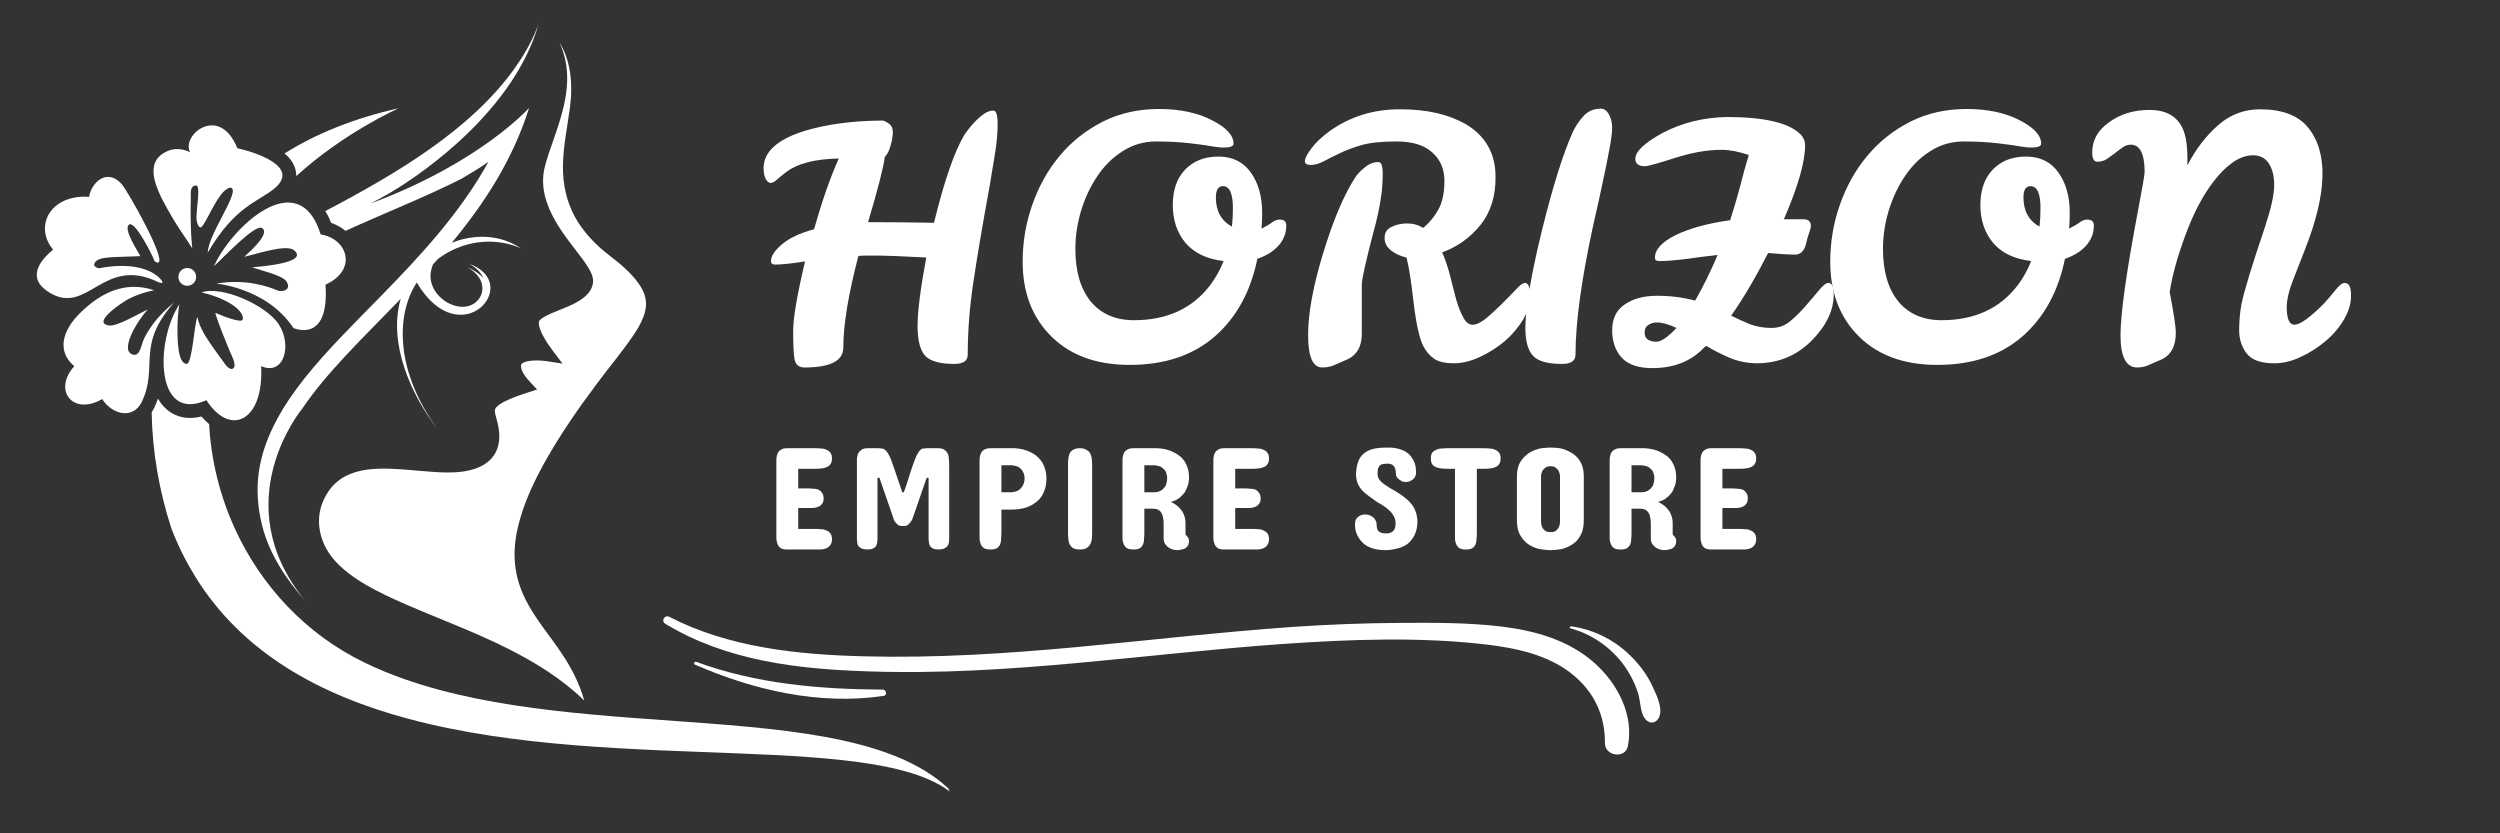
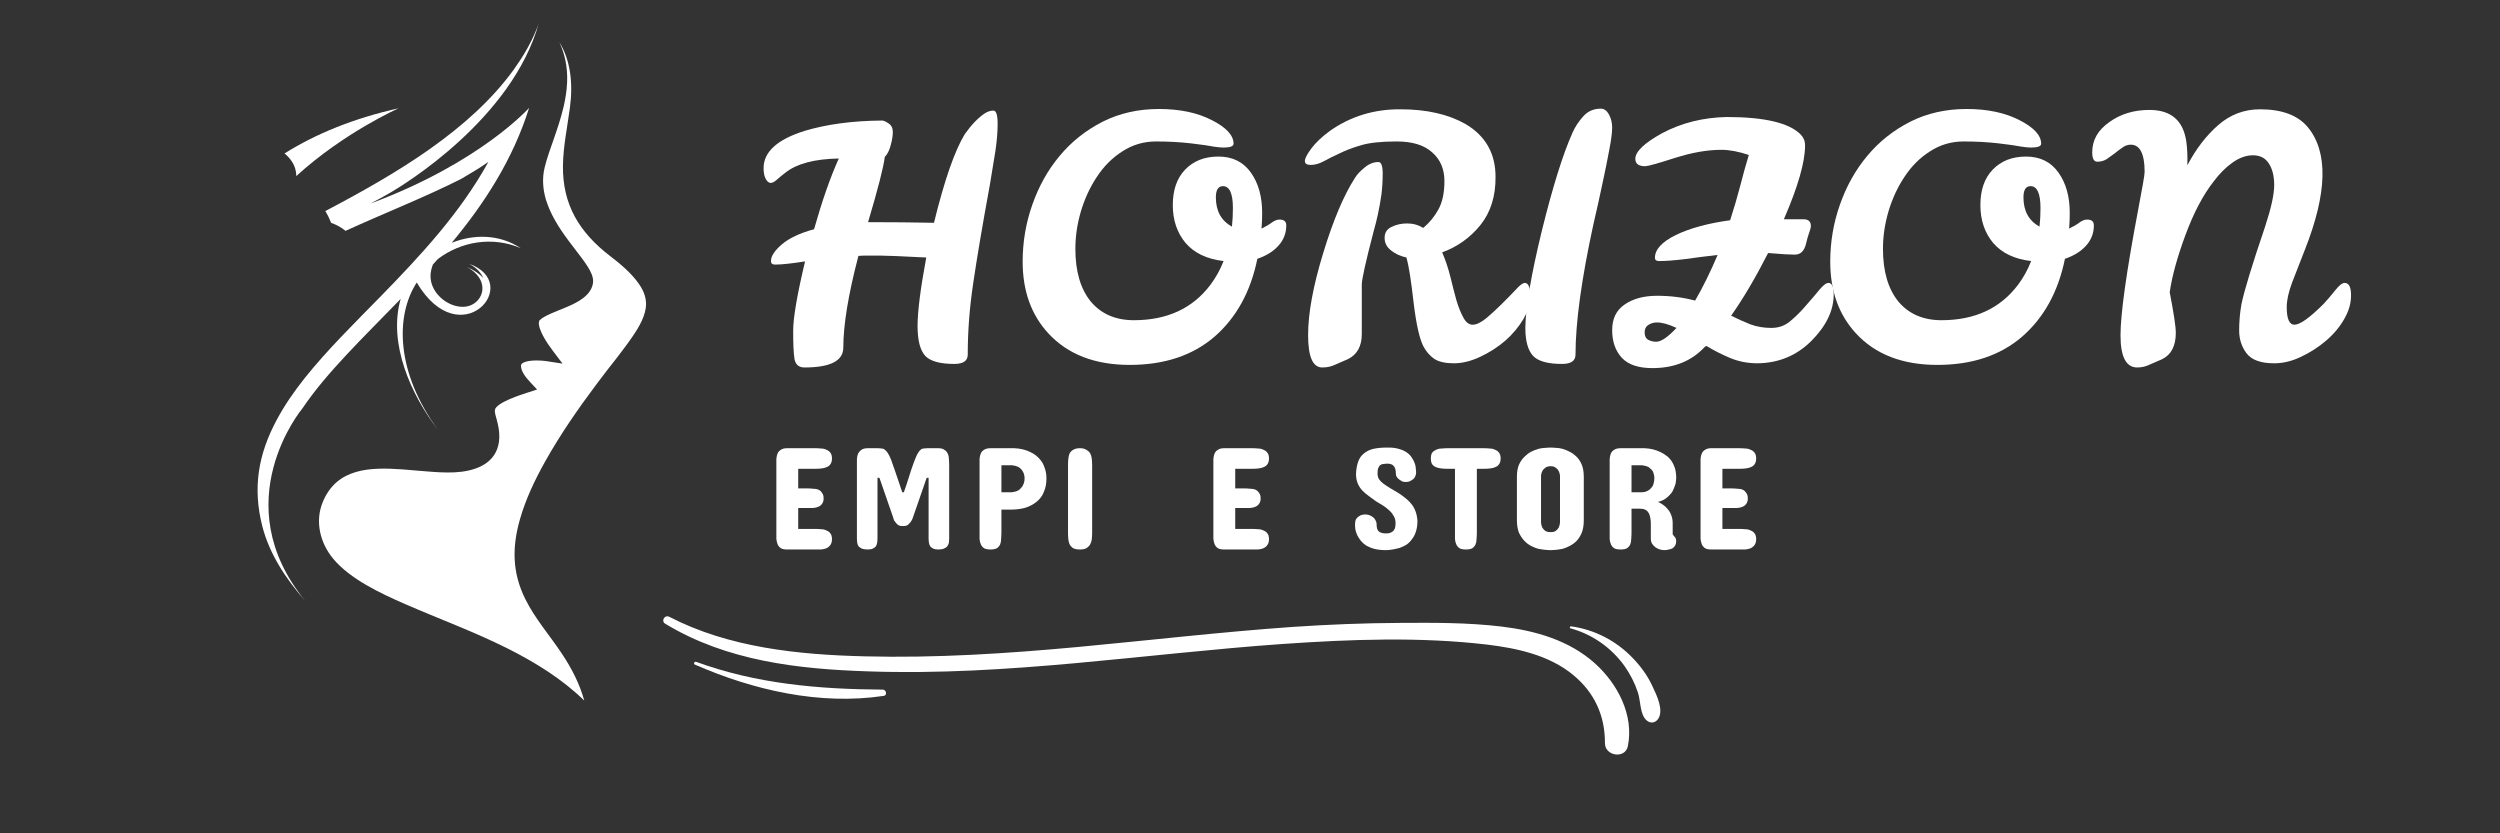
<svg xmlns="http://www.w3.org/2000/svg" width="162" zoomAndPan="magnify" viewBox="0 0 121.5 40.5" height="54" preserveAspectRatio="xMidYMid meet">
  <rect x="0" y="0" width="121.5" height="40.5" fill="#333333" stroke="none" />
  <defs>
    <g />
    <clipPath id="29924563a8">
      <path d="M 1 6 L 17 6 L 17 21 L 1 21 Z M 1 6 " clip-rule="nonzero" />
    </clipPath>
    <clipPath id="acd6f11a0d">
      <path d="M -1.348 10.711 L 26.793 -2.566 L 46.395 38.973 L 18.258 52.25 Z M -1.348 10.711 " clip-rule="nonzero" />
    </clipPath>
    <clipPath id="357b65edbf">
      <path d="M -1.348 10.711 L 26.793 -2.566 L 46.395 38.973 L 18.258 52.25 Z M -1.348 10.711 " clip-rule="nonzero" />
    </clipPath>
    <clipPath id="b98cd91eeb">
-       <path d="M 7 19 L 47 19 L 47 40 L 7 40 Z M 7 19 " clip-rule="nonzero" />
-     </clipPath>
+       </clipPath>
    <clipPath id="5df82c5757">
      <path d="M -1.348 10.711 L 26.793 -2.566 L 46.395 38.973 L 18.258 52.25 Z M -1.348 10.711 " clip-rule="nonzero" />
    </clipPath>
    <clipPath id="d2b9115acb">
      <path d="M -1.348 10.711 L 26.793 -2.566 L 46.395 38.973 L 18.258 52.25 Z M -1.348 10.711 " clip-rule="nonzero" />
    </clipPath>
    <clipPath id="21c520d328">
      <path d="M 12 1 L 27 1 L 27 30 L 12 30 Z M 12 1 " clip-rule="nonzero" />
    </clipPath>
    <clipPath id="f0b52746d8">
      <path d="M -1.348 10.711 L 26.793 -2.566 L 46.395 38.973 L 18.258 52.25 Z M -1.348 10.711 " clip-rule="nonzero" />
    </clipPath>
    <clipPath id="5d09be9729">
      <path d="M -1.348 10.711 L 26.793 -2.566 L 46.395 38.973 L 18.258 52.25 Z M -1.348 10.711 " clip-rule="nonzero" />
    </clipPath>
    <clipPath id="641ad45504">
      <path d="M 13 5 L 20 5 L 20 9 L 13 9 Z M 13 5 " clip-rule="nonzero" />
    </clipPath>
    <clipPath id="317b52a1f4">
      <path d="M -1.348 10.711 L 26.793 -2.566 L 46.395 38.973 L 18.258 52.25 Z M -1.348 10.711 " clip-rule="nonzero" />
    </clipPath>
    <clipPath id="ff57f07784">
      <path d="M -1.348 10.711 L 26.793 -2.566 L 46.395 38.973 L 18.258 52.25 Z M -1.348 10.711 " clip-rule="nonzero" />
    </clipPath>
    <clipPath id="e57747432c">
      <path d="M 15 2 L 32 2 L 32 35 L 15 35 Z M 15 2 " clip-rule="nonzero" />
    </clipPath>
    <clipPath id="fc9fb1d9bf">
      <path d="M -1.348 10.711 L 26.793 -2.566 L 46.395 38.973 L 18.258 52.25 Z M -1.348 10.711 " clip-rule="nonzero" />
    </clipPath>
    <clipPath id="6eb3afc5c0">
      <path d="M -1.348 10.711 L 26.793 -2.566 L 46.395 38.973 L 18.258 52.25 Z M -1.348 10.711 " clip-rule="nonzero" />
    </clipPath>
    <clipPath id="4264df95ef">
      <path d="M 32 29.859 L 80 29.859 L 80 36.895 L 32 36.895 Z M 32 29.859 " clip-rule="nonzero" />
    </clipPath>
    <clipPath id="18b27876c7">
      <path d="M 76 30 L 80.867 30 L 80.867 36 L 76 36 Z M 76 30 " clip-rule="nonzero" />
    </clipPath>
  </defs>
  <g clip-path="url(#29924563a8)">
    <g clip-path="url(#acd6f11a0d)">
      <g clip-path="url(#357b65edbf)">
-         <path fill="#ffffff" d="M 10.477 15.207 C 10.395 15.164 11.074 16.895 11.316 17.406 C 11.328 17.434 11.434 17.695 11.387 17.828 C 11.328 17.988 11.145 17.973 10.949 17.711 C 9.992 16.414 9.707 15.957 9.59 15.402 C 9.441 15.77 9.34 17.711 9.066 17.688 C 8.984 17.68 8.891 17.621 8.82 17.492 C 8.547 16.996 8.605 15.395 8.715 14.797 C 7.547 16.551 7.523 20.57 10.031 19.449 C 11.203 21.266 12.832 20.449 12.691 17.793 C 13.793 18.285 14.219 16.789 13.543 15.754 C 12.949 14.848 10.793 13.863 9.793 14.211 C 11.34 14.578 11.895 15.238 11.793 15.535 C 11.73 15.715 10.805 15.355 10.477 15.207 Z M 7.492 14.105 C 6.02 13.617 4.828 14.285 3.867 15.238 C 3.086 16.02 2.711 17.031 3.609 17.797 C 2.555 18.98 3.551 20.219 4.965 19.395 C 5.473 20.176 6.48 20.387 6.895 19.523 C 7.711 17.809 6.59 16.812 8.457 14.707 C 7.66 15.344 7.23 15.988 7 16.461 C 6.871 16.719 6.816 17.293 6.508 17.242 C 5.723 17.121 6.723 15.508 7.184 15.043 C 6.797 15.211 5.707 15.863 5.324 15.82 C 4.375 15.715 6.004 14.656 6.23 14.539 C 6.832 14.223 7.488 14.105 7.492 14.105 Z M 6.82 12.449 C 6.66 12.133 6.02 11.188 6.25 10.934 C 6.531 10.625 7.426 12.449 7.496 12.656 C 7.512 12.707 7.609 12.773 7.68 12.762 C 8.129 12.684 6.219 9.297 5.918 8.953 C 5.191 8.125 4.418 8.91 4.332 9.566 C 3.785 9.527 3.328 9.633 2.977 9.828 C 2.125 10.309 1.906 11.32 2.578 12.129 C 2.211 12.445 2 12.703 1.895 12.93 C 1.605 13.531 1.945 13.941 2.41 14.223 C 4.27 15.352 5.008 12.418 7.676 13.703 C 7.758 13.742 8.008 13.824 7.84 13.609 C 7.801 13.559 7.742 13.492 7.66 13.426 C 7.277 13.113 6.41 12.727 4.801 13.039 C 4.406 12.938 4.621 12.691 4.789 12.613 C 5.094 12.469 5.898 12.492 6.82 12.449 Z M 9.492 13.273 C 9.391 13.059 9.133 12.965 8.918 13.066 C 8.703 13.168 8.609 13.426 8.711 13.641 C 8.812 13.859 9.07 13.949 9.285 13.848 C 9.5 13.746 9.594 13.488 9.492 13.273 Z M 9.762 11.047 C 9.934 11.016 10.453 9.688 10.895 9.289 C 11.043 9.156 11.203 9.059 11.285 9.164 C 11.539 9.5 10.141 11.375 10.09 12.285 C 11.445 9.977 12.562 9.816 13.355 9.145 C 14.613 8.082 12.336 7.379 11.535 7.203 C 10.66 5.039 8.797 6.562 9.238 7.398 C 8.707 7.133 8.238 7.246 7.914 7.465 C 6.969 8.086 7.691 9.406 8.359 10.543 C 8.703 11.141 8.945 11.438 9.344 12.066 C 9.344 12.066 9.234 11.219 9.273 9.629 C 9.281 9.398 9.211 9.051 9.516 9.012 C 9.793 8.973 9.496 10.32 9.559 10.715 C 9.559 10.715 9.613 11.074 9.762 11.047 Z M 10.527 13.781 C 10.328 13.781 12.898 13.898 14.262 15.941 C 14.262 15.941 16.02 16.742 15.82 13.836 C 17.43 13.09 16.852 11.578 15.586 11.395 C 14.52 7.945 11.23 11.062 10.402 12.934 C 10.816 12.562 12.371 10.898 12.723 11.078 C 12.91 11.172 12.996 11.48 11.871 12.48 C 12.43 12.359 13.914 11.848 14.289 12.16 C 15.062 12.801 12.488 12.965 12.246 12.992 C 12.664 13.137 13.758 13.383 13.934 13.695 C 14.188 14.141 13.645 14.184 13.52 14.129 C 13.07 13.934 11.949 13.535 10.527 13.781 Z M 10.527 13.781 " fill-opacity="1" fill-rule="evenodd" />
-       </g>
+         </g>
    </g>
  </g>
  <g clip-path="url(#b98cd91eeb)">
    <g clip-path="url(#5df82c5757)">
      <g clip-path="url(#d2b9115acb)">
        <path fill="#ffffff" d="M 9.789 20.242 C 9.281 20.367 8.758 20.344 8.289 20.039 C 8.027 19.867 7.828 19.641 7.676 19.371 C 7.625 19.516 7.57 19.664 7.496 19.816 C 7.461 19.895 7.418 19.969 7.371 20.035 C 7.402 21.961 7.742 23.891 8.336 25.699 C 8.652 26.52 9.039 27.293 9.488 28.023 C 11.789 31.746 15.559 33.785 19.848 34.934 C 24.969 36.309 30.836 36.414 35.828 36.613 C 40.812 36.812 44.93 37.102 46.566 38.832 C 46.605 38.875 46.645 38.914 46.68 38.957 L 46.684 38.965 C 46.715 39.004 46.746 39.043 46.777 39.082 C 44.594 36.176 39.781 35.566 34.336 35.152 C 29.465 34.781 24.086 34.566 19.641 33 C 18.969 32.766 18.316 32.496 17.695 32.191 C 14.855 30.812 12.688 28.469 11.418 25.699 C 10.691 24.109 10.258 22.379 10.164 20.613 C 10.027 20.5 9.902 20.375 9.789 20.242 Z M 9.789 20.242 " fill-opacity="1" fill-rule="evenodd" />
      </g>
    </g>
  </g>
  <g clip-path="url(#21c520d328)">
    <g clip-path="url(#f0b52746d8)">
      <g clip-path="url(#5d09be9729)">
        <path fill="#ffffff" d="M 16.094 10.832 C 16.348 10.918 16.586 11.051 16.793 11.219 C 18.688 10.355 20.664 9.578 22.398 8.703 C 22.855 8.441 23.301 8.168 23.734 7.871 C 22.375 10.336 20.449 12.414 18.453 14.453 C 17.215 15.719 15.922 16.984 14.816 18.367 C 14.312 19 13.84 19.676 13.457 20.391 C 12.551 22.07 12.27 23.711 12.75 25.582 C 13.098 26.93 13.891 28.133 14.832 29.199 C 10.898 24.391 14.695 19.852 14.695 19.852 C 15.875 18.102 17.652 16.406 19.473 14.527 C 18.852 16.676 19.965 19.184 21.293 20.895 C 19.258 18.133 19.188 15.371 20.254 13.73 C 22.375 17.312 25.473 13.77 22.797 12.82 C 23.168 13.016 23.383 13.262 23.488 13.516 C 23.316 13.316 23.055 13.133 22.68 12.973 C 23.508 13.41 23.59 14.094 23.277 14.523 C 22.543 15.512 20.648 14.453 20.957 13.125 C 20.977 13.035 21.004 12.945 21.039 12.855 C 21.121 12.766 21.199 12.676 21.281 12.586 C 22.418 11.73 23.938 11.477 25.305 12.059 C 24.281 11.383 23.035 11.367 21.953 11.801 C 23.523 9.91 24.918 7.781 25.715 5.242 C 25.715 5.242 23.352 7.906 18.008 9.891 C 18.297 9.738 18.605 9.574 18.93 9.387 L 18.984 9.355 C 19.586 9.004 24.898 5.793 26.191 1.105 C 26.152 1.227 26.105 1.348 26.066 1.445 C 25.793 2.125 25.402 2.777 24.977 3.371 C 22.855 6.312 19.293 8.43 15.809 10.258 C 15.922 10.438 16.016 10.633 16.094 10.832 Z M 16.094 10.832 " fill-opacity="1" fill-rule="evenodd" />
      </g>
    </g>
  </g>
  <g clip-path="url(#641ad45504)">
    <g clip-path="url(#317b52a1f4)">
      <g clip-path="url(#ff57f07784)">
        <path fill="#ffffff" d="M 14.398 8.559 C 16.73 6.43 19.375 5.262 19.375 5.262 C 17.203 5.746 15.363 6.496 13.828 7.457 C 14.105 7.688 14.316 7.973 14.379 8.332 C 14.395 8.41 14.398 8.484 14.398 8.559 Z M 14.398 8.559 " fill-opacity="1" fill-rule="evenodd" />
      </g>
    </g>
  </g>
  <g clip-path="url(#e57747432c)">
    <g clip-path="url(#fc9fb1d9bf)">
      <g clip-path="url(#6eb3afc5c0)">
        <path fill="#ffffff" d="M 19.555 22.812 C 17.996 22.703 16.375 22.734 15.688 24.395 C 15.297 25.336 15.555 26.383 16.188 27.148 C 17.012 28.148 18.527 28.852 19.691 29.359 C 21.348 30.082 23.039 30.699 24.66 31.512 C 26.008 32.188 27.312 32.992 28.395 34.047 C 28.168 33.238 27.801 32.508 27.305 31.766 C 26.723 30.887 26.004 30.07 25.535 29.125 C 24.895 27.844 24.879 26.613 25.266 25.25 C 25.543 24.266 26 23.309 26.5 22.418 C 27.23 21.113 28.098 19.863 28.996 18.664 C 29.312 18.238 29.641 17.82 29.969 17.402 C 30.23 17.059 30.496 16.715 30.738 16.359 C 31.047 15.91 31.398 15.328 31.398 14.766 C 31.395 14.387 31.238 14.055 31.023 13.758 C 30.672 13.266 30.145 12.82 29.668 12.457 C 28.164 11.305 27.332 9.957 27.359 8.039 C 27.375 7.09 27.574 6.168 27.699 5.23 C 27.859 4.008 27.715 2.906 27.184 2.051 C 27.453 2.621 27.59 3.262 27.562 3.992 C 27.547 4.391 27.484 4.785 27.395 5.172 C 27.27 5.711 27.094 6.234 26.914 6.754 C 26.758 7.203 26.586 7.664 26.473 8.129 C 26.344 8.652 26.379 9.172 26.527 9.688 C 26.578 9.852 26.641 10.016 26.707 10.176 C 27.023 10.902 27.508 11.547 27.992 12.172 C 28.188 12.43 28.395 12.691 28.566 12.965 C 28.703 13.184 28.844 13.449 28.824 13.715 C 28.816 13.789 28.801 13.867 28.773 13.938 C 28.574 14.496 27.852 14.797 27.344 15.004 C 27.055 15.125 26.453 15.34 26.234 15.555 C 26.223 15.566 26.215 15.582 26.207 15.598 C 26.125 15.777 26.312 16.172 26.395 16.324 C 26.531 16.582 26.699 16.824 26.875 17.059 L 27.34 17.672 L 26.578 17.555 C 26.363 17.523 26.129 17.512 25.91 17.523 C 25.777 17.531 25.32 17.574 25.32 17.773 C 25.316 18.059 25.582 18.375 25.766 18.57 L 26.102 18.93 L 25.633 19.082 C 25.367 19.168 24.105 19.566 24.051 19.926 C 24.035 20.047 24.105 20.262 24.137 20.379 C 24.219 20.68 24.273 20.949 24.266 21.266 C 24.234 22.348 23.395 22.805 22.434 22.926 C 21.977 22.984 21.5 22.965 21.047 22.934 C 20.547 22.902 20.051 22.848 19.555 22.812 Z M 19.555 22.812 " fill-opacity="1" fill-rule="evenodd" />
      </g>
    </g>
  </g>
  <g clip-path="url(#4264df95ef)">
    <path fill="#ffffff" d="M 32.527 29.977 C 35.426 31.477 38.805 31.82 42.02 31.898 C 45.48 31.988 48.93 31.762 52.371 31.445 C 55.848 31.121 59.32 30.715 62.809 30.469 C 64.543 30.352 66.289 30.281 68.031 30.273 C 69.668 30.262 71.324 30.254 72.961 30.449 C 74.609 30.648 76.254 31.109 77.516 32.242 C 78.621 33.238 79.418 34.758 79.113 36.266 C 78.984 36.895 78 36.75 78 36.117 C 78.008 34.777 77.484 33.645 76.449 32.797 C 75.289 31.84 73.73 31.504 72.281 31.328 C 68.988 30.941 65.637 31.07 62.336 31.297 C 55.633 31.77 48.949 32.863 42.215 32.629 C 38.785 32.52 35.316 32.125 32.328 30.312 C 32.113 30.184 32.301 29.859 32.527 29.977 Z M 32.527 29.977 " fill-opacity="1" fill-rule="nonzero" />
  </g>
  <path fill="#ffffff" d="M 33.828 32.164 C 36.766 33.238 39.801 33.496 42.906 33.516 C 43.074 33.516 43.133 33.801 42.945 33.82 C 39.84 34.285 36.609 33.543 33.758 32.293 C 33.699 32.262 33.75 32.137 33.828 32.164 Z M 33.828 32.164 " fill-opacity="1" fill-rule="nonzero" />
  <g clip-path="url(#18b27876c7)">
    <path fill="#ffffff" d="M 76.363 30.441 C 77.496 30.598 78.539 31.141 79.328 31.957 C 79.734 32.371 80.078 32.844 80.316 33.367 C 80.512 33.781 80.875 34.52 80.582 34.945 C 80.441 35.141 80.207 35.172 80.027 35.012 C 79.695 34.727 79.742 34.078 79.605 33.664 C 79.449 33.191 79.223 32.746 78.934 32.344 C 78.293 31.465 77.379 30.824 76.332 30.539 C 76.262 30.527 76.293 30.43 76.363 30.441 Z M 76.363 30.441 " fill-opacity="1" fill-rule="nonzero" />
  </g>
  <g fill="#ffffff" fill-opacity="1">
    <g transform="translate(37.231, 26.705)">
      <g>
        <path d="M 2.406 -4.922 C 2.5 -4.922 2.594 -4.914 2.688 -4.906 C 2.781 -4.906 2.863 -4.883 2.938 -4.844 C 3.02 -4.812 3.082 -4.766 3.125 -4.703 C 3.176 -4.641 3.203 -4.547 3.203 -4.422 C 3.203 -4.305 3.176 -4.211 3.125 -4.141 C 3.082 -4.078 3.02 -4.031 2.938 -4 C 2.863 -3.969 2.781 -3.945 2.688 -3.938 C 2.594 -3.926 2.5 -3.922 2.406 -3.922 L 1.562 -3.922 L 1.562 -2.969 L 2 -2.969 C 2.094 -2.969 2.188 -2.961 2.281 -2.953 C 2.383 -2.953 2.473 -2.938 2.547 -2.906 C 2.617 -2.875 2.676 -2.82 2.719 -2.75 C 2.77 -2.688 2.797 -2.598 2.797 -2.484 C 2.797 -2.367 2.77 -2.281 2.719 -2.219 C 2.676 -2.156 2.617 -2.109 2.547 -2.078 C 2.473 -2.047 2.383 -2.023 2.281 -2.016 C 2.188 -2.016 2.094 -2.016 2 -2.016 L 1.562 -2.016 L 1.562 -1 L 2.406 -1 C 2.5 -1 2.594 -0.992 2.688 -0.984 C 2.781 -0.984 2.863 -0.961 2.938 -0.922 C 3.02 -0.891 3.082 -0.844 3.125 -0.781 C 3.176 -0.719 3.203 -0.625 3.203 -0.5 C 3.203 -0.383 3.176 -0.289 3.125 -0.219 C 3.082 -0.156 3.02 -0.102 2.938 -0.062 C 2.863 -0.031 2.773 -0.008 2.672 0 C 2.578 0 2.488 0 2.406 0 L 1.016 0 C 0.891 0 0.789 -0.02 0.719 -0.062 C 0.645 -0.113 0.594 -0.176 0.562 -0.25 C 0.531 -0.332 0.508 -0.422 0.5 -0.516 C 0.5 -0.609 0.5 -0.707 0.5 -0.812 L 0.5 -4.109 C 0.5 -4.211 0.5 -4.312 0.5 -4.406 C 0.508 -4.508 0.531 -4.598 0.562 -4.672 C 0.594 -4.742 0.645 -4.801 0.719 -4.844 C 0.789 -4.895 0.891 -4.922 1.016 -4.922 Z M 2.406 -4.922 " />
      </g>
    </g>
  </g>
  <g fill="#ffffff" fill-opacity="1">
    <g transform="translate(41.099, 26.705)">
      <g>
        <path d="M 2.75 -1.141 C 2.688 -1.141 2.629 -1.148 2.578 -1.172 C 2.535 -1.203 2.492 -1.238 2.453 -1.281 C 2.422 -1.32 2.391 -1.363 2.359 -1.406 C 2.336 -1.457 2.32 -1.504 2.312 -1.547 L 1.641 -3.484 L 1.547 -3.484 L 1.547 -0.547 C 1.547 -0.473 1.539 -0.398 1.531 -0.328 C 1.52 -0.266 1.5 -0.207 1.469 -0.156 C 1.438 -0.113 1.391 -0.078 1.328 -0.047 C 1.266 -0.016 1.18 0 1.078 0 C 0.953 0 0.852 -0.016 0.781 -0.047 C 0.719 -0.078 0.664 -0.113 0.625 -0.156 C 0.594 -0.207 0.57 -0.266 0.562 -0.328 C 0.551 -0.398 0.547 -0.473 0.547 -0.547 L 0.547 -4.125 C 0.547 -4.219 0.547 -4.312 0.547 -4.406 C 0.555 -4.508 0.578 -4.598 0.609 -4.672 C 0.648 -4.742 0.703 -4.801 0.766 -4.844 C 0.836 -4.895 0.941 -4.922 1.078 -4.922 L 1.547 -4.922 C 1.629 -4.922 1.695 -4.914 1.75 -4.906 C 1.812 -4.906 1.863 -4.883 1.906 -4.844 C 1.957 -4.812 2.004 -4.758 2.047 -4.688 C 2.098 -4.613 2.148 -4.508 2.203 -4.375 C 2.254 -4.238 2.316 -4.062 2.391 -3.844 C 2.461 -3.633 2.551 -3.375 2.656 -3.062 L 2.75 -2.781 L 2.828 -2.781 L 2.953 -3.141 C 3.047 -3.43 3.125 -3.676 3.188 -3.875 C 3.258 -4.082 3.32 -4.254 3.375 -4.391 C 3.426 -4.523 3.473 -4.625 3.516 -4.688 C 3.555 -4.758 3.598 -4.812 3.641 -4.844 C 3.68 -4.883 3.727 -4.906 3.781 -4.906 C 3.844 -4.914 3.91 -4.922 3.984 -4.922 L 4.5 -4.922 C 4.633 -4.922 4.734 -4.895 4.797 -4.844 C 4.867 -4.801 4.922 -4.742 4.953 -4.672 C 4.992 -4.598 5.016 -4.508 5.016 -4.406 C 5.023 -4.312 5.031 -4.219 5.031 -4.125 L 5.031 -0.547 C 5.031 -0.473 5.023 -0.398 5.016 -0.328 C 5.004 -0.266 4.977 -0.207 4.938 -0.156 C 4.906 -0.113 4.852 -0.078 4.781 -0.047 C 4.719 -0.016 4.625 0 4.5 0 C 4.395 0 4.312 -0.016 4.25 -0.047 C 4.188 -0.078 4.141 -0.113 4.109 -0.156 C 4.078 -0.207 4.055 -0.266 4.047 -0.328 C 4.035 -0.398 4.031 -0.473 4.031 -0.547 L 4.031 -3.484 L 3.938 -3.484 L 3.266 -1.547 C 3.254 -1.504 3.234 -1.457 3.203 -1.406 C 3.18 -1.363 3.148 -1.32 3.109 -1.281 C 3.078 -1.238 3.035 -1.203 2.984 -1.172 C 2.941 -1.148 2.891 -1.141 2.828 -1.141 Z M 2.75 -1.141 " />
      </g>
    </g>
  </g>
  <g fill="#ffffff" fill-opacity="1">
    <g transform="translate(47.107, 26.705)">
      <g>
        <path d="M 1.562 -1.938 L 1.562 -0.797 C 1.562 -0.703 1.555 -0.602 1.547 -0.5 C 1.547 -0.406 1.531 -0.32 1.5 -0.25 C 1.469 -0.176 1.414 -0.113 1.344 -0.062 C 1.27 -0.02 1.164 0 1.031 0 C 0.895 0 0.789 -0.02 0.719 -0.062 C 0.645 -0.113 0.594 -0.176 0.562 -0.25 C 0.531 -0.32 0.508 -0.406 0.5 -0.5 C 0.5 -0.602 0.5 -0.703 0.5 -0.797 L 0.5 -4.125 C 0.5 -4.219 0.5 -4.312 0.5 -4.406 C 0.508 -4.508 0.531 -4.598 0.562 -4.672 C 0.594 -4.742 0.645 -4.801 0.719 -4.844 C 0.789 -4.895 0.895 -4.922 1.031 -4.922 L 2.188 -4.922 C 2.477 -4.91 2.738 -4.848 2.969 -4.734 C 3.062 -4.691 3.156 -4.633 3.25 -4.562 C 3.344 -4.488 3.426 -4.398 3.5 -4.297 C 3.57 -4.203 3.629 -4.082 3.672 -3.938 C 3.723 -3.801 3.75 -3.641 3.75 -3.453 C 3.75 -3.203 3.707 -2.984 3.625 -2.797 C 3.551 -2.609 3.438 -2.453 3.281 -2.328 C 3.133 -2.203 2.953 -2.102 2.734 -2.031 C 2.523 -1.969 2.285 -1.938 2.016 -1.938 Z M 2.047 -2.781 C 2.16 -2.789 2.266 -2.816 2.359 -2.859 C 2.398 -2.879 2.438 -2.906 2.469 -2.938 C 2.508 -2.977 2.547 -3.02 2.578 -3.062 C 2.609 -3.113 2.633 -3.172 2.656 -3.234 C 2.676 -3.297 2.688 -3.367 2.688 -3.453 C 2.688 -3.535 2.676 -3.609 2.656 -3.672 C 2.633 -3.734 2.609 -3.785 2.578 -3.828 C 2.555 -3.867 2.523 -3.906 2.484 -3.938 C 2.453 -3.969 2.414 -3.992 2.375 -4.016 C 2.289 -4.055 2.191 -4.082 2.078 -4.094 L 1.562 -4.094 L 1.562 -2.781 Z M 2.047 -2.781 " />
      </g>
    </g>
  </g>
  <g fill="#ffffff" fill-opacity="1">
    <g transform="translate(51.312, 26.705)">
      <g>
        <path d="M 0.594 -4.109 C 0.594 -4.211 0.598 -4.312 0.609 -4.406 C 0.617 -4.508 0.641 -4.598 0.672 -4.672 C 0.711 -4.742 0.77 -4.801 0.844 -4.844 C 0.926 -4.895 1.035 -4.922 1.172 -4.922 C 1.305 -4.922 1.41 -4.895 1.484 -4.844 C 1.566 -4.801 1.629 -4.742 1.672 -4.672 C 1.711 -4.598 1.738 -4.508 1.75 -4.406 C 1.758 -4.312 1.766 -4.211 1.766 -4.109 L 1.766 -0.812 C 1.766 -0.707 1.758 -0.602 1.75 -0.5 C 1.738 -0.406 1.711 -0.32 1.672 -0.25 C 1.629 -0.176 1.566 -0.113 1.484 -0.062 C 1.41 -0.02 1.305 0 1.172 0 C 1.035 0 0.926 -0.02 0.844 -0.062 C 0.77 -0.113 0.711 -0.176 0.672 -0.25 C 0.641 -0.32 0.617 -0.406 0.609 -0.5 C 0.598 -0.602 0.594 -0.707 0.594 -0.812 Z M 0.594 -4.109 " />
      </g>
    </g>
  </g>
  <g fill="#ffffff" fill-opacity="1">
    <g transform="translate(54.053, 26.705)">
      <g>
-         <path d="M 0.5 -4.125 C 0.5 -4.219 0.5 -4.312 0.5 -4.406 C 0.508 -4.508 0.531 -4.598 0.562 -4.672 C 0.594 -4.742 0.645 -4.801 0.719 -4.844 C 0.789 -4.895 0.895 -4.922 1.031 -4.922 L 2.188 -4.922 C 2.477 -4.91 2.738 -4.848 2.969 -4.734 C 3.062 -4.691 3.156 -4.633 3.25 -4.562 C 3.344 -4.5 3.426 -4.414 3.5 -4.312 C 3.57 -4.207 3.629 -4.086 3.672 -3.953 C 3.711 -3.816 3.734 -3.656 3.734 -3.469 C 3.734 -3.426 3.727 -3.375 3.719 -3.312 C 3.719 -3.25 3.703 -3.18 3.672 -3.109 C 3.648 -3.035 3.617 -2.957 3.578 -2.875 C 3.547 -2.801 3.492 -2.727 3.422 -2.656 C 3.359 -2.582 3.281 -2.516 3.188 -2.453 C 3.094 -2.391 2.977 -2.344 2.844 -2.312 C 2.926 -2.281 3.008 -2.234 3.094 -2.172 C 3.176 -2.117 3.25 -2.051 3.312 -1.969 C 3.383 -1.895 3.441 -1.801 3.484 -1.688 C 3.535 -1.57 3.562 -1.438 3.562 -1.281 L 3.562 -0.781 C 3.562 -0.75 3.566 -0.723 3.578 -0.703 C 3.598 -0.691 3.613 -0.676 3.625 -0.656 C 3.676 -0.602 3.707 -0.555 3.719 -0.516 C 3.727 -0.473 3.734 -0.441 3.734 -0.422 C 3.734 -0.336 3.719 -0.266 3.688 -0.203 C 3.656 -0.148 3.613 -0.102 3.562 -0.062 C 3.508 -0.031 3.445 -0.008 3.375 0 C 3.312 0.02 3.242 0.031 3.172 0.031 C 3.098 0.031 3.02 0.02 2.938 0 C 2.852 -0.031 2.781 -0.066 2.719 -0.109 C 2.656 -0.16 2.602 -0.219 2.562 -0.281 C 2.52 -0.352 2.5 -0.438 2.5 -0.531 L 2.5 -1.281 C 2.5 -1.383 2.488 -1.477 2.469 -1.562 C 2.457 -1.645 2.43 -1.719 2.391 -1.781 C 2.348 -1.852 2.289 -1.906 2.219 -1.938 C 2.156 -1.969 2.066 -1.984 1.953 -1.984 L 1.562 -1.984 L 1.562 -0.812 C 1.562 -0.707 1.555 -0.602 1.547 -0.5 C 1.547 -0.406 1.531 -0.32 1.5 -0.25 C 1.469 -0.176 1.414 -0.113 1.344 -0.062 C 1.27 -0.02 1.164 0 1.031 0 C 0.895 0 0.789 -0.02 0.719 -0.062 C 0.645 -0.113 0.594 -0.176 0.562 -0.25 C 0.531 -0.32 0.508 -0.406 0.5 -0.5 C 0.5 -0.602 0.5 -0.707 0.5 -0.812 Z M 2.047 -2.781 C 2.16 -2.781 2.266 -2.805 2.359 -2.859 C 2.398 -2.879 2.438 -2.906 2.469 -2.938 C 2.508 -2.977 2.547 -3.02 2.578 -3.062 C 2.609 -3.113 2.629 -3.172 2.641 -3.234 C 2.66 -3.305 2.672 -3.383 2.672 -3.469 C 2.672 -3.539 2.66 -3.609 2.641 -3.672 C 2.629 -3.734 2.609 -3.785 2.578 -3.828 C 2.547 -3.867 2.508 -3.906 2.469 -3.938 C 2.438 -3.969 2.406 -3.992 2.375 -4.016 C 2.281 -4.055 2.176 -4.082 2.062 -4.094 L 1.562 -4.094 L 1.562 -2.781 Z M 2.047 -2.781 " />
-       </g>
+         </g>
    </g>
  </g>
  <g fill="#ffffff" fill-opacity="1">
    <g transform="translate(58.47, 26.705)">
      <g>
        <path d="M 2.406 -4.922 C 2.5 -4.922 2.594 -4.914 2.688 -4.906 C 2.781 -4.906 2.863 -4.883 2.938 -4.844 C 3.02 -4.812 3.082 -4.766 3.125 -4.703 C 3.176 -4.641 3.203 -4.547 3.203 -4.422 C 3.203 -4.305 3.176 -4.211 3.125 -4.141 C 3.082 -4.078 3.02 -4.031 2.938 -4 C 2.863 -3.969 2.781 -3.945 2.688 -3.938 C 2.594 -3.926 2.5 -3.922 2.406 -3.922 L 1.562 -3.922 L 1.562 -2.969 L 2 -2.969 C 2.094 -2.969 2.188 -2.961 2.281 -2.953 C 2.383 -2.953 2.473 -2.938 2.547 -2.906 C 2.617 -2.875 2.676 -2.82 2.719 -2.75 C 2.77 -2.688 2.797 -2.598 2.797 -2.484 C 2.797 -2.367 2.77 -2.281 2.719 -2.219 C 2.676 -2.156 2.617 -2.109 2.547 -2.078 C 2.473 -2.047 2.383 -2.023 2.281 -2.016 C 2.188 -2.016 2.094 -2.016 2 -2.016 L 1.562 -2.016 L 1.562 -1 L 2.406 -1 C 2.5 -1 2.594 -0.992 2.688 -0.984 C 2.781 -0.984 2.863 -0.961 2.938 -0.922 C 3.02 -0.891 3.082 -0.844 3.125 -0.781 C 3.176 -0.719 3.203 -0.625 3.203 -0.5 C 3.203 -0.383 3.176 -0.289 3.125 -0.219 C 3.082 -0.156 3.02 -0.102 2.938 -0.062 C 2.863 -0.031 2.773 -0.008 2.672 0 C 2.578 0 2.488 0 2.406 0 L 1.016 0 C 0.891 0 0.789 -0.02 0.719 -0.062 C 0.645 -0.113 0.594 -0.176 0.562 -0.25 C 0.531 -0.332 0.508 -0.422 0.5 -0.516 C 0.5 -0.609 0.5 -0.707 0.5 -0.812 L 0.5 -4.109 C 0.5 -4.211 0.5 -4.312 0.5 -4.406 C 0.508 -4.508 0.531 -4.598 0.562 -4.672 C 0.594 -4.742 0.645 -4.801 0.719 -4.844 C 0.789 -4.895 0.891 -4.922 1.016 -4.922 Z M 2.406 -4.922 " />
      </g>
    </g>
  </g>
  <g fill="#ffffff" fill-opacity="1">
    <g transform="translate(62.338, 26.705)">
      <g />
    </g>
  </g>
  <g fill="#ffffff" fill-opacity="1">
    <g transform="translate(65.543, 26.705)">
      <g>
        <path d="M 1.406 -3.688 C 1.406 -3.582 1.43 -3.488 1.484 -3.406 C 1.535 -3.332 1.609 -3.258 1.703 -3.188 C 1.797 -3.125 1.898 -3.055 2.016 -2.984 C 2.129 -2.922 2.242 -2.852 2.359 -2.781 C 2.484 -2.707 2.602 -2.625 2.719 -2.531 C 2.832 -2.445 2.938 -2.348 3.031 -2.234 C 3.125 -2.129 3.195 -2.004 3.25 -1.859 C 3.301 -1.723 3.332 -1.57 3.344 -1.406 L 3.344 -1.375 C 3.344 -1.176 3.316 -1.004 3.266 -0.859 C 3.223 -0.723 3.16 -0.602 3.078 -0.5 C 3.004 -0.395 2.914 -0.305 2.812 -0.234 C 2.707 -0.172 2.598 -0.117 2.484 -0.078 C 2.367 -0.047 2.254 -0.02 2.141 0 C 2.023 0.02 1.914 0.031 1.812 0.031 L 1.781 0.031 C 1.582 0.031 1.406 0.008 1.25 -0.031 C 1.102 -0.07 0.973 -0.125 0.859 -0.188 C 0.754 -0.258 0.664 -0.336 0.594 -0.422 C 0.531 -0.504 0.473 -0.594 0.422 -0.688 C 0.379 -0.781 0.348 -0.875 0.328 -0.969 C 0.316 -1.062 0.312 -1.145 0.312 -1.219 C 0.312 -1.301 0.32 -1.375 0.344 -1.438 C 0.375 -1.5 0.41 -1.547 0.453 -1.578 C 0.504 -1.617 0.555 -1.648 0.609 -1.672 C 0.672 -1.691 0.738 -1.703 0.812 -1.703 C 0.875 -1.703 0.938 -1.691 1 -1.672 C 1.062 -1.648 1.117 -1.617 1.172 -1.578 C 1.223 -1.547 1.266 -1.5 1.297 -1.438 C 1.336 -1.375 1.359 -1.305 1.359 -1.234 C 1.359 -1.055 1.395 -0.938 1.469 -0.875 C 1.551 -0.812 1.66 -0.781 1.797 -0.781 C 1.867 -0.781 1.93 -0.785 1.984 -0.797 C 2.047 -0.816 2.098 -0.844 2.141 -0.875 C 2.191 -0.914 2.227 -0.969 2.25 -1.031 C 2.27 -1.094 2.281 -1.176 2.281 -1.281 C 2.281 -1.406 2.254 -1.516 2.203 -1.609 C 2.148 -1.711 2.078 -1.805 1.984 -1.891 C 1.898 -1.973 1.801 -2.051 1.688 -2.125 C 1.57 -2.195 1.453 -2.27 1.328 -2.344 C 1.211 -2.426 1.098 -2.508 0.984 -2.594 C 0.867 -2.676 0.766 -2.766 0.672 -2.859 C 0.578 -2.961 0.504 -3.07 0.453 -3.188 C 0.398 -3.312 0.367 -3.453 0.359 -3.609 L 0.359 -3.656 C 0.367 -3.906 0.406 -4.113 0.469 -4.281 C 0.531 -4.445 0.625 -4.578 0.75 -4.672 C 0.875 -4.773 1.023 -4.848 1.203 -4.891 C 1.391 -4.93 1.602 -4.953 1.844 -4.953 L 1.938 -4.953 C 2.156 -4.953 2.336 -4.926 2.484 -4.875 C 2.629 -4.832 2.75 -4.773 2.844 -4.703 C 2.945 -4.629 3.023 -4.547 3.078 -4.453 C 3.141 -4.359 3.188 -4.266 3.219 -4.172 C 3.25 -4.086 3.266 -4.004 3.266 -3.922 C 3.273 -3.848 3.281 -3.789 3.281 -3.75 C 3.281 -3.676 3.266 -3.609 3.234 -3.547 C 3.211 -3.492 3.176 -3.445 3.125 -3.406 C 3.082 -3.375 3.031 -3.344 2.969 -3.312 C 2.906 -3.289 2.836 -3.281 2.766 -3.281 C 2.711 -3.281 2.656 -3.289 2.594 -3.312 C 2.539 -3.344 2.492 -3.375 2.453 -3.406 C 2.41 -3.438 2.375 -3.473 2.344 -3.516 C 2.312 -3.566 2.297 -3.617 2.297 -3.672 C 2.297 -3.859 2.258 -3.988 2.188 -4.062 C 2.125 -4.133 2.023 -4.172 1.891 -4.172 C 1.828 -4.172 1.766 -4.164 1.703 -4.156 C 1.648 -4.156 1.598 -4.141 1.547 -4.109 C 1.504 -4.078 1.469 -4.023 1.438 -3.953 C 1.414 -3.891 1.406 -3.801 1.406 -3.688 Z M 1.406 -3.688 " />
      </g>
    </g>
  </g>
  <g fill="#ffffff" fill-opacity="1">
    <g transform="translate(69.509, 26.705)">
      <g>
        <path d="M 2.625 -4.922 C 2.719 -4.922 2.812 -4.914 2.906 -4.906 C 3 -4.906 3.082 -4.883 3.156 -4.844 C 3.238 -4.812 3.301 -4.766 3.344 -4.703 C 3.395 -4.641 3.422 -4.547 3.422 -4.422 C 3.422 -4.305 3.395 -4.211 3.344 -4.141 C 3.301 -4.078 3.238 -4.031 3.156 -4 C 3.082 -3.969 3 -3.945 2.906 -3.938 C 2.812 -3.926 2.719 -3.922 2.625 -3.922 L 2.266 -3.922 L 2.266 -0.797 C 2.266 -0.703 2.258 -0.602 2.25 -0.5 C 2.25 -0.406 2.234 -0.32 2.203 -0.25 C 2.172 -0.176 2.117 -0.113 2.047 -0.062 C 1.973 -0.02 1.867 0 1.734 0 C 1.598 0 1.492 -0.02 1.422 -0.062 C 1.348 -0.113 1.297 -0.176 1.266 -0.25 C 1.234 -0.32 1.211 -0.406 1.203 -0.5 C 1.203 -0.602 1.203 -0.703 1.203 -0.797 L 1.203 -3.922 L 0.844 -3.922 C 0.75 -3.922 0.648 -3.926 0.547 -3.938 C 0.453 -3.945 0.363 -3.969 0.281 -4 C 0.207 -4.031 0.145 -4.078 0.094 -4.141 C 0.051 -4.211 0.031 -4.305 0.031 -4.422 C 0.031 -4.547 0.051 -4.641 0.094 -4.703 C 0.145 -4.766 0.207 -4.812 0.281 -4.844 C 0.363 -4.883 0.453 -4.906 0.547 -4.906 C 0.648 -4.914 0.75 -4.922 0.844 -4.922 Z M 2.625 -4.922 " />
      </g>
    </g>
  </g>
  <g fill="#ffffff" fill-opacity="1">
    <g transform="translate(73.363, 26.705)">
      <g>
        <path d="M 0.359 -3.531 C 0.359 -3.758 0.391 -3.953 0.453 -4.109 C 0.523 -4.266 0.613 -4.395 0.719 -4.5 C 0.82 -4.602 0.93 -4.688 1.047 -4.75 C 1.172 -4.812 1.289 -4.859 1.406 -4.891 C 1.531 -4.922 1.641 -4.938 1.734 -4.938 C 1.828 -4.945 1.895 -4.953 1.938 -4.953 L 2.047 -4.953 C 2.098 -4.953 2.172 -4.945 2.266 -4.938 C 2.359 -4.938 2.461 -4.922 2.578 -4.891 C 2.691 -4.859 2.805 -4.812 2.922 -4.75 C 3.047 -4.688 3.16 -4.602 3.266 -4.5 C 3.367 -4.395 3.453 -4.266 3.516 -4.109 C 3.578 -3.953 3.609 -3.758 3.609 -3.531 L 3.609 -1.422 C 3.609 -1.191 3.578 -0.992 3.516 -0.828 C 3.453 -0.672 3.367 -0.535 3.266 -0.422 C 3.16 -0.316 3.047 -0.234 2.922 -0.172 C 2.805 -0.109 2.691 -0.062 2.578 -0.031 C 2.461 -0.008 2.359 0.004 2.266 0.016 C 2.172 0.023 2.098 0.031 2.047 0.031 L 1.938 0.031 C 1.895 0.031 1.828 0.023 1.734 0.016 C 1.641 0.004 1.531 -0.008 1.406 -0.031 C 1.289 -0.062 1.172 -0.109 1.047 -0.172 C 0.93 -0.234 0.82 -0.316 0.719 -0.422 C 0.613 -0.535 0.523 -0.672 0.453 -0.828 C 0.391 -0.992 0.359 -1.191 0.359 -1.422 Z M 1.531 -1.297 C 1.539 -1.211 1.562 -1.133 1.594 -1.062 C 1.625 -1.008 1.672 -0.957 1.734 -0.906 C 1.797 -0.863 1.883 -0.844 2 -0.844 C 2.113 -0.844 2.195 -0.863 2.25 -0.906 C 2.312 -0.957 2.359 -1.008 2.391 -1.062 C 2.422 -1.133 2.441 -1.211 2.453 -1.297 L 2.453 -3.594 C 2.441 -3.676 2.422 -3.75 2.391 -3.812 C 2.359 -3.875 2.312 -3.926 2.25 -3.969 C 2.195 -4.02 2.113 -4.047 2 -4.047 C 1.883 -4.047 1.797 -4.02 1.734 -3.969 C 1.672 -3.926 1.625 -3.875 1.594 -3.812 C 1.562 -3.75 1.539 -3.676 1.531 -3.594 Z M 1.531 -1.297 " />
      </g>
    </g>
  </g>
  <g fill="#ffffff" fill-opacity="1">
    <g transform="translate(77.73, 26.705)">
      <g>
        <path d="M 0.5 -4.125 C 0.5 -4.219 0.5 -4.312 0.5 -4.406 C 0.508 -4.508 0.531 -4.598 0.562 -4.672 C 0.594 -4.742 0.645 -4.801 0.719 -4.844 C 0.789 -4.895 0.895 -4.922 1.031 -4.922 L 2.188 -4.922 C 2.477 -4.91 2.738 -4.848 2.969 -4.734 C 3.062 -4.691 3.156 -4.633 3.25 -4.562 C 3.344 -4.5 3.426 -4.414 3.5 -4.312 C 3.57 -4.207 3.629 -4.086 3.672 -3.953 C 3.711 -3.816 3.734 -3.656 3.734 -3.469 C 3.734 -3.426 3.727 -3.375 3.719 -3.312 C 3.719 -3.25 3.703 -3.18 3.672 -3.109 C 3.648 -3.035 3.617 -2.957 3.578 -2.875 C 3.547 -2.801 3.492 -2.727 3.422 -2.656 C 3.359 -2.582 3.281 -2.516 3.188 -2.453 C 3.094 -2.391 2.977 -2.344 2.844 -2.312 C 2.926 -2.281 3.008 -2.234 3.094 -2.172 C 3.176 -2.117 3.25 -2.051 3.312 -1.969 C 3.383 -1.895 3.441 -1.801 3.484 -1.688 C 3.535 -1.57 3.562 -1.438 3.562 -1.281 L 3.562 -0.781 C 3.562 -0.75 3.566 -0.723 3.578 -0.703 C 3.598 -0.691 3.613 -0.676 3.625 -0.656 C 3.676 -0.602 3.707 -0.555 3.719 -0.516 C 3.727 -0.473 3.734 -0.441 3.734 -0.422 C 3.734 -0.336 3.719 -0.266 3.688 -0.203 C 3.656 -0.148 3.613 -0.102 3.562 -0.062 C 3.508 -0.031 3.445 -0.008 3.375 0 C 3.312 0.02 3.242 0.031 3.172 0.031 C 3.098 0.031 3.02 0.02 2.938 0 C 2.852 -0.031 2.781 -0.066 2.719 -0.109 C 2.656 -0.16 2.602 -0.219 2.562 -0.281 C 2.52 -0.352 2.5 -0.438 2.5 -0.531 L 2.5 -1.281 C 2.5 -1.383 2.488 -1.477 2.469 -1.562 C 2.457 -1.645 2.43 -1.719 2.391 -1.781 C 2.348 -1.852 2.289 -1.906 2.219 -1.938 C 2.156 -1.969 2.066 -1.984 1.953 -1.984 L 1.562 -1.984 L 1.562 -0.812 C 1.562 -0.707 1.555 -0.602 1.547 -0.5 C 1.547 -0.406 1.531 -0.32 1.5 -0.25 C 1.469 -0.176 1.414 -0.113 1.344 -0.062 C 1.27 -0.02 1.164 0 1.031 0 C 0.895 0 0.789 -0.02 0.719 -0.062 C 0.645 -0.113 0.594 -0.176 0.562 -0.25 C 0.531 -0.32 0.508 -0.406 0.5 -0.5 C 0.5 -0.602 0.5 -0.707 0.5 -0.812 Z M 2.047 -2.781 C 2.16 -2.781 2.266 -2.805 2.359 -2.859 C 2.398 -2.879 2.438 -2.906 2.469 -2.938 C 2.508 -2.977 2.547 -3.02 2.578 -3.062 C 2.609 -3.113 2.629 -3.172 2.641 -3.234 C 2.66 -3.305 2.672 -3.383 2.672 -3.469 C 2.672 -3.539 2.66 -3.609 2.641 -3.672 C 2.629 -3.734 2.609 -3.785 2.578 -3.828 C 2.547 -3.867 2.508 -3.906 2.469 -3.938 C 2.438 -3.969 2.406 -3.992 2.375 -4.016 C 2.281 -4.055 2.176 -4.082 2.062 -4.094 L 1.562 -4.094 L 1.562 -2.781 Z M 2.047 -2.781 " />
      </g>
    </g>
  </g>
  <g fill="#ffffff" fill-opacity="1">
    <g transform="translate(82.147, 26.705)">
      <g>
        <path d="M 2.406 -4.922 C 2.5 -4.922 2.594 -4.914 2.688 -4.906 C 2.781 -4.906 2.863 -4.883 2.938 -4.844 C 3.02 -4.812 3.082 -4.766 3.125 -4.703 C 3.176 -4.641 3.203 -4.547 3.203 -4.422 C 3.203 -4.305 3.176 -4.211 3.125 -4.141 C 3.082 -4.078 3.02 -4.031 2.938 -4 C 2.863 -3.969 2.781 -3.945 2.688 -3.938 C 2.594 -3.926 2.5 -3.922 2.406 -3.922 L 1.562 -3.922 L 1.562 -2.969 L 2 -2.969 C 2.094 -2.969 2.188 -2.961 2.281 -2.953 C 2.383 -2.953 2.473 -2.938 2.547 -2.906 C 2.617 -2.875 2.676 -2.82 2.719 -2.75 C 2.77 -2.688 2.797 -2.598 2.797 -2.484 C 2.797 -2.367 2.77 -2.281 2.719 -2.219 C 2.676 -2.156 2.617 -2.109 2.547 -2.078 C 2.473 -2.047 2.383 -2.023 2.281 -2.016 C 2.188 -2.016 2.094 -2.016 2 -2.016 L 1.562 -2.016 L 1.562 -1 L 2.406 -1 C 2.5 -1 2.594 -0.992 2.688 -0.984 C 2.781 -0.984 2.863 -0.961 2.938 -0.922 C 3.02 -0.891 3.082 -0.844 3.125 -0.781 C 3.176 -0.719 3.203 -0.625 3.203 -0.5 C 3.203 -0.383 3.176 -0.289 3.125 -0.219 C 3.082 -0.156 3.02 -0.102 2.938 -0.062 C 2.863 -0.031 2.773 -0.008 2.672 0 C 2.578 0 2.488 0 2.406 0 L 1.016 0 C 0.891 0 0.789 -0.02 0.719 -0.062 C 0.645 -0.113 0.594 -0.176 0.562 -0.25 C 0.531 -0.332 0.508 -0.422 0.5 -0.516 C 0.5 -0.609 0.5 -0.707 0.5 -0.812 L 0.5 -4.109 C 0.5 -4.211 0.5 -4.312 0.5 -4.406 C 0.508 -4.508 0.531 -4.598 0.562 -4.672 C 0.594 -4.742 0.645 -4.801 0.719 -4.844 C 0.789 -4.895 0.891 -4.922 1.016 -4.922 Z M 2.406 -4.922 " />
      </g>
    </g>
  </g>
  <g fill="#ffffff" fill-opacity="1">
    <g transform="translate(36.86, 17.609)">
      <g>
        <path d="M 5.328 -6.812 C 6.484 -6.812 7.551 -6.801 8.531 -6.781 C 9.039 -8.852 9.539 -10.289 10.031 -11.094 C 10.363 -11.562 10.691 -11.898 11.016 -12.109 C 11.148 -12.191 11.285 -12.234 11.422 -12.234 C 11.555 -12.234 11.625 -12.02 11.625 -11.594 C 11.625 -11.176 11.586 -10.734 11.516 -10.266 C 11.441 -9.797 11.352 -9.254 11.25 -8.641 C 10.883 -6.641 10.613 -5.039 10.438 -3.844 C 10.258 -2.645 10.172 -1.488 10.172 -0.375 C 10.172 -0.07 9.953 0.078 9.516 0.078 C 8.828 0.078 8.359 -0.051 8.109 -0.312 C 7.859 -0.582 7.734 -1.066 7.734 -1.766 C 7.734 -2.473 7.875 -3.582 8.156 -5.094 C 6.957 -5.156 6.203 -5.188 5.891 -5.188 L 5.219 -5.188 C 5.094 -5.188 4.973 -5.18 4.859 -5.172 C 4.367 -3.297 4.125 -1.812 4.125 -0.719 C 4.125 -0.07 3.492 0.25 2.234 0.25 C 1.961 0.25 1.801 0.109 1.75 -0.172 C 1.707 -0.453 1.688 -0.906 1.688 -1.531 C 1.688 -2.156 1.879 -3.281 2.266 -4.906 C 1.609 -4.801 1.125 -4.75 0.812 -4.75 C 0.676 -4.75 0.609 -4.805 0.609 -4.922 C 0.609 -5.16 0.785 -5.43 1.141 -5.734 C 1.492 -6.035 2.016 -6.281 2.703 -6.469 C 3.098 -7.863 3.5 -9.008 3.906 -9.906 C 2.727 -9.883 1.863 -9.656 1.312 -9.219 C 1.133 -9.082 0.988 -8.961 0.875 -8.859 C 0.77 -8.766 0.676 -8.719 0.594 -8.719 C 0.508 -8.719 0.43 -8.781 0.359 -8.906 C 0.285 -9.039 0.25 -9.219 0.25 -9.438 C 0.25 -10.227 0.914 -10.832 2.25 -11.25 C 3.32 -11.57 4.566 -11.738 5.984 -11.75 L 6.016 -11.75 C 6.086 -11.75 6.191 -11.703 6.328 -11.609 C 6.461 -11.523 6.531 -11.383 6.531 -11.188 C 6.531 -11 6.492 -10.781 6.422 -10.531 C 6.359 -10.289 6.266 -10.109 6.141 -9.984 C 6.078 -9.473 5.805 -8.414 5.328 -6.812 Z M 5.328 -6.812 " />
      </g>
    </g>
  </g>
  <g fill="#ffffff" fill-opacity="1">
    <g transform="translate(48.56, 17.609)">
      <g>
        <path d="M 11.391 -10.625 C 11.391 -10.5 11.227 -10.438 10.906 -10.438 C 10.781 -10.438 10.617 -10.453 10.422 -10.484 C 10.234 -10.523 9.867 -10.578 9.328 -10.641 C 8.797 -10.703 8.227 -10.734 7.625 -10.734 C 7.02 -10.734 6.473 -10.57 5.984 -10.25 C 5.492 -9.938 5.082 -9.523 4.75 -9.016 C 4.414 -8.516 4.156 -7.953 3.969 -7.328 C 3.789 -6.711 3.703 -6.109 3.703 -5.516 C 3.703 -4.422 3.953 -3.566 4.453 -2.953 C 4.961 -2.348 5.66 -2.047 6.547 -2.047 C 8.16 -2.047 9.398 -2.617 10.266 -3.766 C 10.523 -4.109 10.738 -4.492 10.906 -4.922 C 10.102 -5.016 9.488 -5.305 9.062 -5.797 C 8.645 -6.297 8.438 -6.91 8.438 -7.641 C 8.438 -8.367 8.633 -8.941 9.031 -9.359 C 9.438 -9.785 9.977 -10 10.656 -10 C 11.344 -10 11.867 -9.738 12.234 -9.219 C 12.598 -8.707 12.781 -8.055 12.781 -7.266 C 12.781 -6.992 12.77 -6.738 12.75 -6.5 C 12.945 -6.594 13.109 -6.688 13.234 -6.781 C 13.367 -6.883 13.5 -6.938 13.625 -6.938 C 13.844 -6.938 13.953 -6.844 13.953 -6.656 C 13.953 -6.27 13.82 -5.938 13.562 -5.656 C 13.312 -5.383 12.973 -5.176 12.547 -5.031 C 12.223 -3.438 11.531 -2.176 10.469 -1.25 C 9.406 -0.332 8.031 0.125 6.344 0.125 C 4.656 0.125 3.336 -0.383 2.391 -1.406 C 1.555 -2.312 1.141 -3.473 1.141 -4.891 C 1.141 -5.848 1.297 -6.77 1.609 -7.656 C 1.922 -8.551 2.363 -9.344 2.938 -10.031 C 3.508 -10.719 4.203 -11.27 5.016 -11.688 C 5.836 -12.102 6.754 -12.312 7.766 -12.312 C 8.785 -12.312 9.645 -12.129 10.344 -11.766 C 11.039 -11.41 11.391 -11.031 11.391 -10.625 Z M 10.875 -8.562 C 10.645 -8.562 10.531 -8.379 10.531 -8.016 C 10.531 -7.359 10.789 -6.883 11.312 -6.594 C 11.344 -6.883 11.359 -7.188 11.359 -7.5 C 11.359 -8.207 11.195 -8.562 10.875 -8.562 Z M 10.875 -8.562 " />
      </g>
    </g>
  </g>
  <g fill="#ffffff" fill-opacity="1">
    <g transform="translate(62.433, 17.609)">
      <g>
        <path d="M 11.672 -3.859 C 11.859 -3.859 11.953 -3.609 11.953 -3.109 C 11.953 -2.836 11.836 -2.504 11.609 -2.109 C 11.379 -1.723 11.082 -1.367 10.719 -1.047 C 10.352 -0.734 9.945 -0.473 9.5 -0.266 C 9.051 -0.055 8.625 0.047 8.219 0.047 C 7.812 0.047 7.492 -0.023 7.266 -0.172 C 7.047 -0.328 6.867 -0.535 6.734 -0.797 C 6.547 -1.172 6.391 -1.879 6.266 -2.922 C 6.148 -3.961 6.035 -4.688 5.922 -5.094 C 5.629 -5.156 5.379 -5.27 5.172 -5.438 C 4.961 -5.602 4.859 -5.805 4.859 -6.047 C 4.859 -6.297 4.969 -6.473 5.188 -6.578 C 5.414 -6.691 5.672 -6.75 5.953 -6.75 C 6.242 -6.75 6.504 -6.676 6.734 -6.531 C 7.035 -6.781 7.281 -7.078 7.469 -7.422 C 7.664 -7.766 7.766 -8.227 7.766 -8.812 C 7.766 -9.395 7.566 -9.859 7.172 -10.203 C 6.785 -10.555 6.211 -10.734 5.453 -10.734 C 4.691 -10.734 4.109 -10.672 3.703 -10.547 C 3.305 -10.43 2.961 -10.301 2.672 -10.156 C 2.379 -10.02 2.117 -9.891 1.891 -9.766 C 1.672 -9.648 1.461 -9.594 1.266 -9.594 C 1.078 -9.594 0.984 -9.656 0.984 -9.781 C 0.984 -9.906 1.086 -10.109 1.297 -10.391 C 1.504 -10.672 1.805 -10.957 2.203 -11.25 C 3.211 -11.957 4.352 -12.305 5.625 -12.297 C 6.906 -12.297 7.961 -12.055 8.797 -11.578 C 9.766 -11.004 10.25 -10.148 10.25 -9.016 C 10.258 -8.078 10.016 -7.297 9.516 -6.672 C 9.016 -6.055 8.395 -5.613 7.656 -5.344 C 7.812 -4.988 7.941 -4.602 8.047 -4.188 C 8.148 -3.77 8.25 -3.383 8.344 -3.031 C 8.445 -2.688 8.562 -2.398 8.688 -2.172 C 8.812 -1.941 8.961 -1.828 9.141 -1.828 C 9.316 -1.828 9.535 -1.93 9.797 -2.141 C 10.055 -2.359 10.312 -2.594 10.562 -2.844 C 10.812 -3.094 11.035 -3.32 11.234 -3.531 C 11.43 -3.75 11.578 -3.859 11.672 -3.859 Z M 4.562 -9.734 C 4.695 -9.734 4.766 -9.547 4.766 -9.172 C 4.766 -8.805 4.742 -8.461 4.703 -8.141 C 4.609 -7.504 4.484 -6.914 4.328 -6.375 C 3.941 -4.895 3.75 -4.031 3.75 -3.781 L 3.75 -1.375 C 3.75 -0.781 3.523 -0.375 3.078 -0.156 C 2.867 -0.062 2.664 0.023 2.469 0.109 C 2.281 0.203 2.066 0.25 1.828 0.25 C 1.367 0.25 1.141 -0.273 1.141 -1.328 C 1.141 -2.379 1.383 -3.707 1.875 -5.312 C 2.363 -6.914 2.879 -8.133 3.422 -8.969 C 3.523 -9.133 3.68 -9.301 3.891 -9.469 C 4.098 -9.645 4.32 -9.734 4.562 -9.734 Z M 4.562 -9.734 " />
      </g>
    </g>
  </g>
  <g fill="#ffffff" fill-opacity="1">
    <g transform="translate(73.07, 17.609)">
      <g>
        <path d="M 3.5 -0.375 C 3.5 -0.07 3.281 0.078 2.844 0.078 C 2.156 0.078 1.688 -0.051 1.438 -0.312 C 1.188 -0.582 1.062 -1.035 1.062 -1.672 C 1.07 -2.648 1.336 -4.219 1.859 -6.375 C 2.391 -8.531 2.891 -10.129 3.359 -11.172 C 3.484 -11.453 3.656 -11.711 3.875 -11.953 C 4.094 -12.203 4.379 -12.328 4.734 -12.328 C 4.891 -12.328 5.02 -12.234 5.125 -12.047 C 5.227 -11.859 5.281 -11.645 5.281 -11.406 C 5.281 -11.164 5.234 -10.805 5.141 -10.328 C 5.055 -9.859 4.945 -9.316 4.812 -8.703 C 4.688 -8.098 4.539 -7.441 4.375 -6.734 C 3.789 -4.047 3.5 -1.926 3.5 -0.375 Z M 3.5 -0.375 " />
      </g>
    </g>
  </g>
  <g fill="#ffffff" fill-opacity="1">
    <g transform="translate(78.43, 17.609)">
      <g>
        <path d="M 10.438 -3.859 C 10.602 -3.859 10.688 -3.672 10.688 -3.297 C 10.688 -2.523 10.328 -1.773 9.609 -1.047 C 8.891 -0.328 8.016 0.035 6.984 0.047 C 6.523 0.047 6.086 -0.035 5.672 -0.203 C 5.254 -0.379 4.863 -0.578 4.5 -0.797 L 4.422 -0.75 C 3.785 -0.062 2.938 0.281 1.875 0.281 C 1.195 0.281 0.703 0.113 0.391 -0.219 C 0.078 -0.562 -0.078 -1.008 -0.078 -1.562 C -0.078 -2.125 0.125 -2.539 0.531 -2.812 C 0.938 -3.094 1.461 -3.234 2.109 -3.234 C 2.754 -3.234 3.367 -3.156 3.953 -3 C 4.328 -3.645 4.691 -4.383 5.047 -5.219 C 4.492 -5.156 3.961 -5.086 3.453 -5.016 C 2.941 -4.953 2.523 -4.922 2.203 -4.922 C 2.066 -4.922 2 -4.973 2 -5.078 C 2 -5.484 2.336 -5.852 3.016 -6.188 C 3.703 -6.52 4.582 -6.758 5.656 -6.906 C 5.844 -7.488 6.004 -8.039 6.141 -8.562 C 6.273 -9.082 6.414 -9.586 6.562 -10.078 C 6.07 -10.242 5.629 -10.328 5.234 -10.328 C 4.547 -10.328 3.797 -10.195 2.984 -9.938 C 2.172 -9.676 1.688 -9.539 1.531 -9.531 C 1.207 -9.531 1.047 -9.648 1.047 -9.891 C 1.047 -10.242 1.484 -10.66 2.359 -11.141 C 3.305 -11.641 4.348 -11.898 5.484 -11.922 C 7.316 -11.922 8.516 -11.641 9.078 -11.078 C 9.223 -10.93 9.297 -10.754 9.297 -10.547 C 9.297 -9.734 8.953 -8.535 8.266 -6.953 L 9.219 -6.953 C 9.457 -6.953 9.578 -6.844 9.578 -6.625 C 9.578 -6.551 9.547 -6.43 9.484 -6.266 C 9.43 -6.109 9.383 -5.941 9.344 -5.766 C 9.258 -5.41 9.078 -5.234 8.797 -5.234 C 8.566 -5.234 8.133 -5.258 7.5 -5.312 C 6.895 -4.125 6.297 -3.109 5.703 -2.266 C 6.016 -2.109 6.328 -1.969 6.641 -1.844 C 6.961 -1.727 7.301 -1.672 7.656 -1.672 C 8.02 -1.672 8.332 -1.785 8.594 -2.016 C 8.863 -2.242 9.113 -2.492 9.344 -2.766 C 9.582 -3.035 9.797 -3.285 9.984 -3.516 C 10.172 -3.742 10.32 -3.859 10.438 -3.859 Z M 3.047 -1.672 C 2.672 -1.848 2.352 -1.938 2.094 -1.938 C 1.938 -1.938 1.797 -1.895 1.672 -1.812 C 1.555 -1.738 1.5 -1.617 1.5 -1.453 C 1.5 -1.285 1.555 -1.164 1.672 -1.094 C 1.797 -1.031 1.926 -1 2.062 -1 C 2.301 -1 2.629 -1.223 3.047 -1.672 Z M 3.047 -1.672 " />
      </g>
    </g>
  </g>
  <g fill="#ffffff" fill-opacity="1">
    <g transform="translate(87.809, 17.609)">
      <g>
        <path d="M 11.391 -10.625 C 11.391 -10.5 11.227 -10.438 10.906 -10.438 C 10.781 -10.438 10.617 -10.453 10.422 -10.484 C 10.234 -10.523 9.867 -10.578 9.328 -10.641 C 8.797 -10.703 8.227 -10.734 7.625 -10.734 C 7.02 -10.734 6.473 -10.57 5.984 -10.25 C 5.492 -9.938 5.082 -9.523 4.75 -9.016 C 4.414 -8.516 4.156 -7.953 3.969 -7.328 C 3.789 -6.711 3.703 -6.109 3.703 -5.516 C 3.703 -4.422 3.953 -3.566 4.453 -2.953 C 4.961 -2.348 5.66 -2.047 6.547 -2.047 C 8.16 -2.047 9.398 -2.617 10.266 -3.766 C 10.523 -4.109 10.738 -4.492 10.906 -4.922 C 10.102 -5.016 9.488 -5.305 9.062 -5.797 C 8.645 -6.297 8.438 -6.91 8.438 -7.641 C 8.438 -8.367 8.633 -8.941 9.031 -9.359 C 9.438 -9.785 9.977 -10 10.656 -10 C 11.344 -10 11.867 -9.738 12.234 -9.219 C 12.598 -8.707 12.781 -8.055 12.781 -7.266 C 12.781 -6.992 12.77 -6.738 12.75 -6.5 C 12.945 -6.594 13.109 -6.688 13.234 -6.781 C 13.367 -6.883 13.5 -6.938 13.625 -6.938 C 13.844 -6.938 13.953 -6.844 13.953 -6.656 C 13.953 -6.27 13.82 -5.938 13.562 -5.656 C 13.312 -5.383 12.973 -5.176 12.547 -5.031 C 12.223 -3.438 11.531 -2.176 10.469 -1.25 C 9.406 -0.332 8.031 0.125 6.344 0.125 C 4.656 0.125 3.336 -0.383 2.391 -1.406 C 1.555 -2.312 1.141 -3.473 1.141 -4.891 C 1.141 -5.848 1.297 -6.77 1.609 -7.656 C 1.922 -8.551 2.363 -9.344 2.938 -10.031 C 3.508 -10.719 4.203 -11.27 5.016 -11.688 C 5.836 -12.102 6.754 -12.312 7.766 -12.312 C 8.785 -12.312 9.645 -12.129 10.344 -11.766 C 11.039 -11.41 11.391 -11.031 11.391 -10.625 Z M 10.875 -8.562 C 10.645 -8.562 10.531 -8.379 10.531 -8.016 C 10.531 -7.359 10.789 -6.883 11.312 -6.594 C 11.344 -6.883 11.359 -7.188 11.359 -7.5 C 11.359 -8.207 11.195 -8.562 10.875 -8.562 Z M 10.875 -8.562 " />
      </g>
    </g>
  </g>
  <g fill="#ffffff" fill-opacity="1">
    <g transform="translate(101.682, 17.609)">
      <g>
        <path d="M 9.453 -2.688 C 9.453 -2.113 9.578 -1.828 9.828 -1.828 C 10.098 -1.828 10.57 -2.164 11.25 -2.844 C 11.414 -3.02 11.598 -3.234 11.797 -3.484 C 11.992 -3.734 12.148 -3.859 12.266 -3.859 C 12.473 -3.859 12.578 -3.664 12.578 -3.281 C 12.586 -2.895 12.477 -2.504 12.25 -2.109 C 12.031 -1.723 11.734 -1.367 11.359 -1.047 C 10.992 -0.734 10.586 -0.473 10.141 -0.266 C 9.703 -0.055 9.27 0.047 8.844 0.047 C 8.195 0.047 7.75 -0.113 7.5 -0.438 C 7.258 -0.758 7.141 -1.129 7.141 -1.547 C 7.141 -1.973 7.176 -2.395 7.25 -2.812 C 7.383 -3.469 7.77 -4.734 8.406 -6.609 C 8.695 -7.492 8.844 -8.16 8.844 -8.609 C 8.844 -9.055 8.754 -9.41 8.578 -9.672 C 8.41 -9.93 8.156 -10.062 7.812 -10.062 C 7.477 -10.062 7.145 -9.941 6.812 -9.703 C 6.488 -9.473 6.188 -9.172 5.906 -8.797 C 5.383 -8.129 4.926 -7.258 4.531 -6.188 C 4.133 -5.113 3.879 -4.188 3.766 -3.406 C 3.961 -2.395 4.062 -1.738 4.062 -1.438 C 4.062 -0.801 3.844 -0.375 3.406 -0.156 C 3.195 -0.062 2.992 0.023 2.797 0.109 C 2.609 0.203 2.406 0.25 2.188 0.25 C 1.645 0.25 1.375 -0.27 1.375 -1.312 C 1.375 -2.352 1.66 -4.391 2.234 -7.422 C 2.441 -8.504 2.547 -9.113 2.547 -9.25 C 2.547 -10.133 2.32 -10.578 1.875 -10.578 C 1.727 -10.578 1.594 -10.531 1.469 -10.438 C 1.344 -10.352 1.219 -10.258 1.094 -10.156 C 0.969 -10.062 0.836 -9.969 0.703 -9.875 C 0.566 -9.789 0.414 -9.75 0.25 -9.75 C 0.082 -9.75 0 -9.898 0 -10.203 C 0 -10.797 0.273 -11.285 0.828 -11.672 C 1.367 -12.066 2.02 -12.266 2.781 -12.266 C 3.844 -12.266 4.441 -11.738 4.578 -10.688 C 4.617 -10.383 4.633 -10.051 4.625 -9.688 L 4.625 -9.578 C 5.039 -10.367 5.539 -11.02 6.125 -11.531 C 6.707 -12.039 7.383 -12.297 8.156 -12.297 C 9.219 -12.297 9.988 -12.008 10.469 -11.438 C 11.477 -10.227 11.43 -8.234 10.328 -5.453 C 10.109 -4.891 9.906 -4.367 9.719 -3.891 C 9.539 -3.41 9.453 -3.008 9.453 -2.688 Z M 9.453 -2.688 " />
      </g>
    </g>
  </g>
</svg>